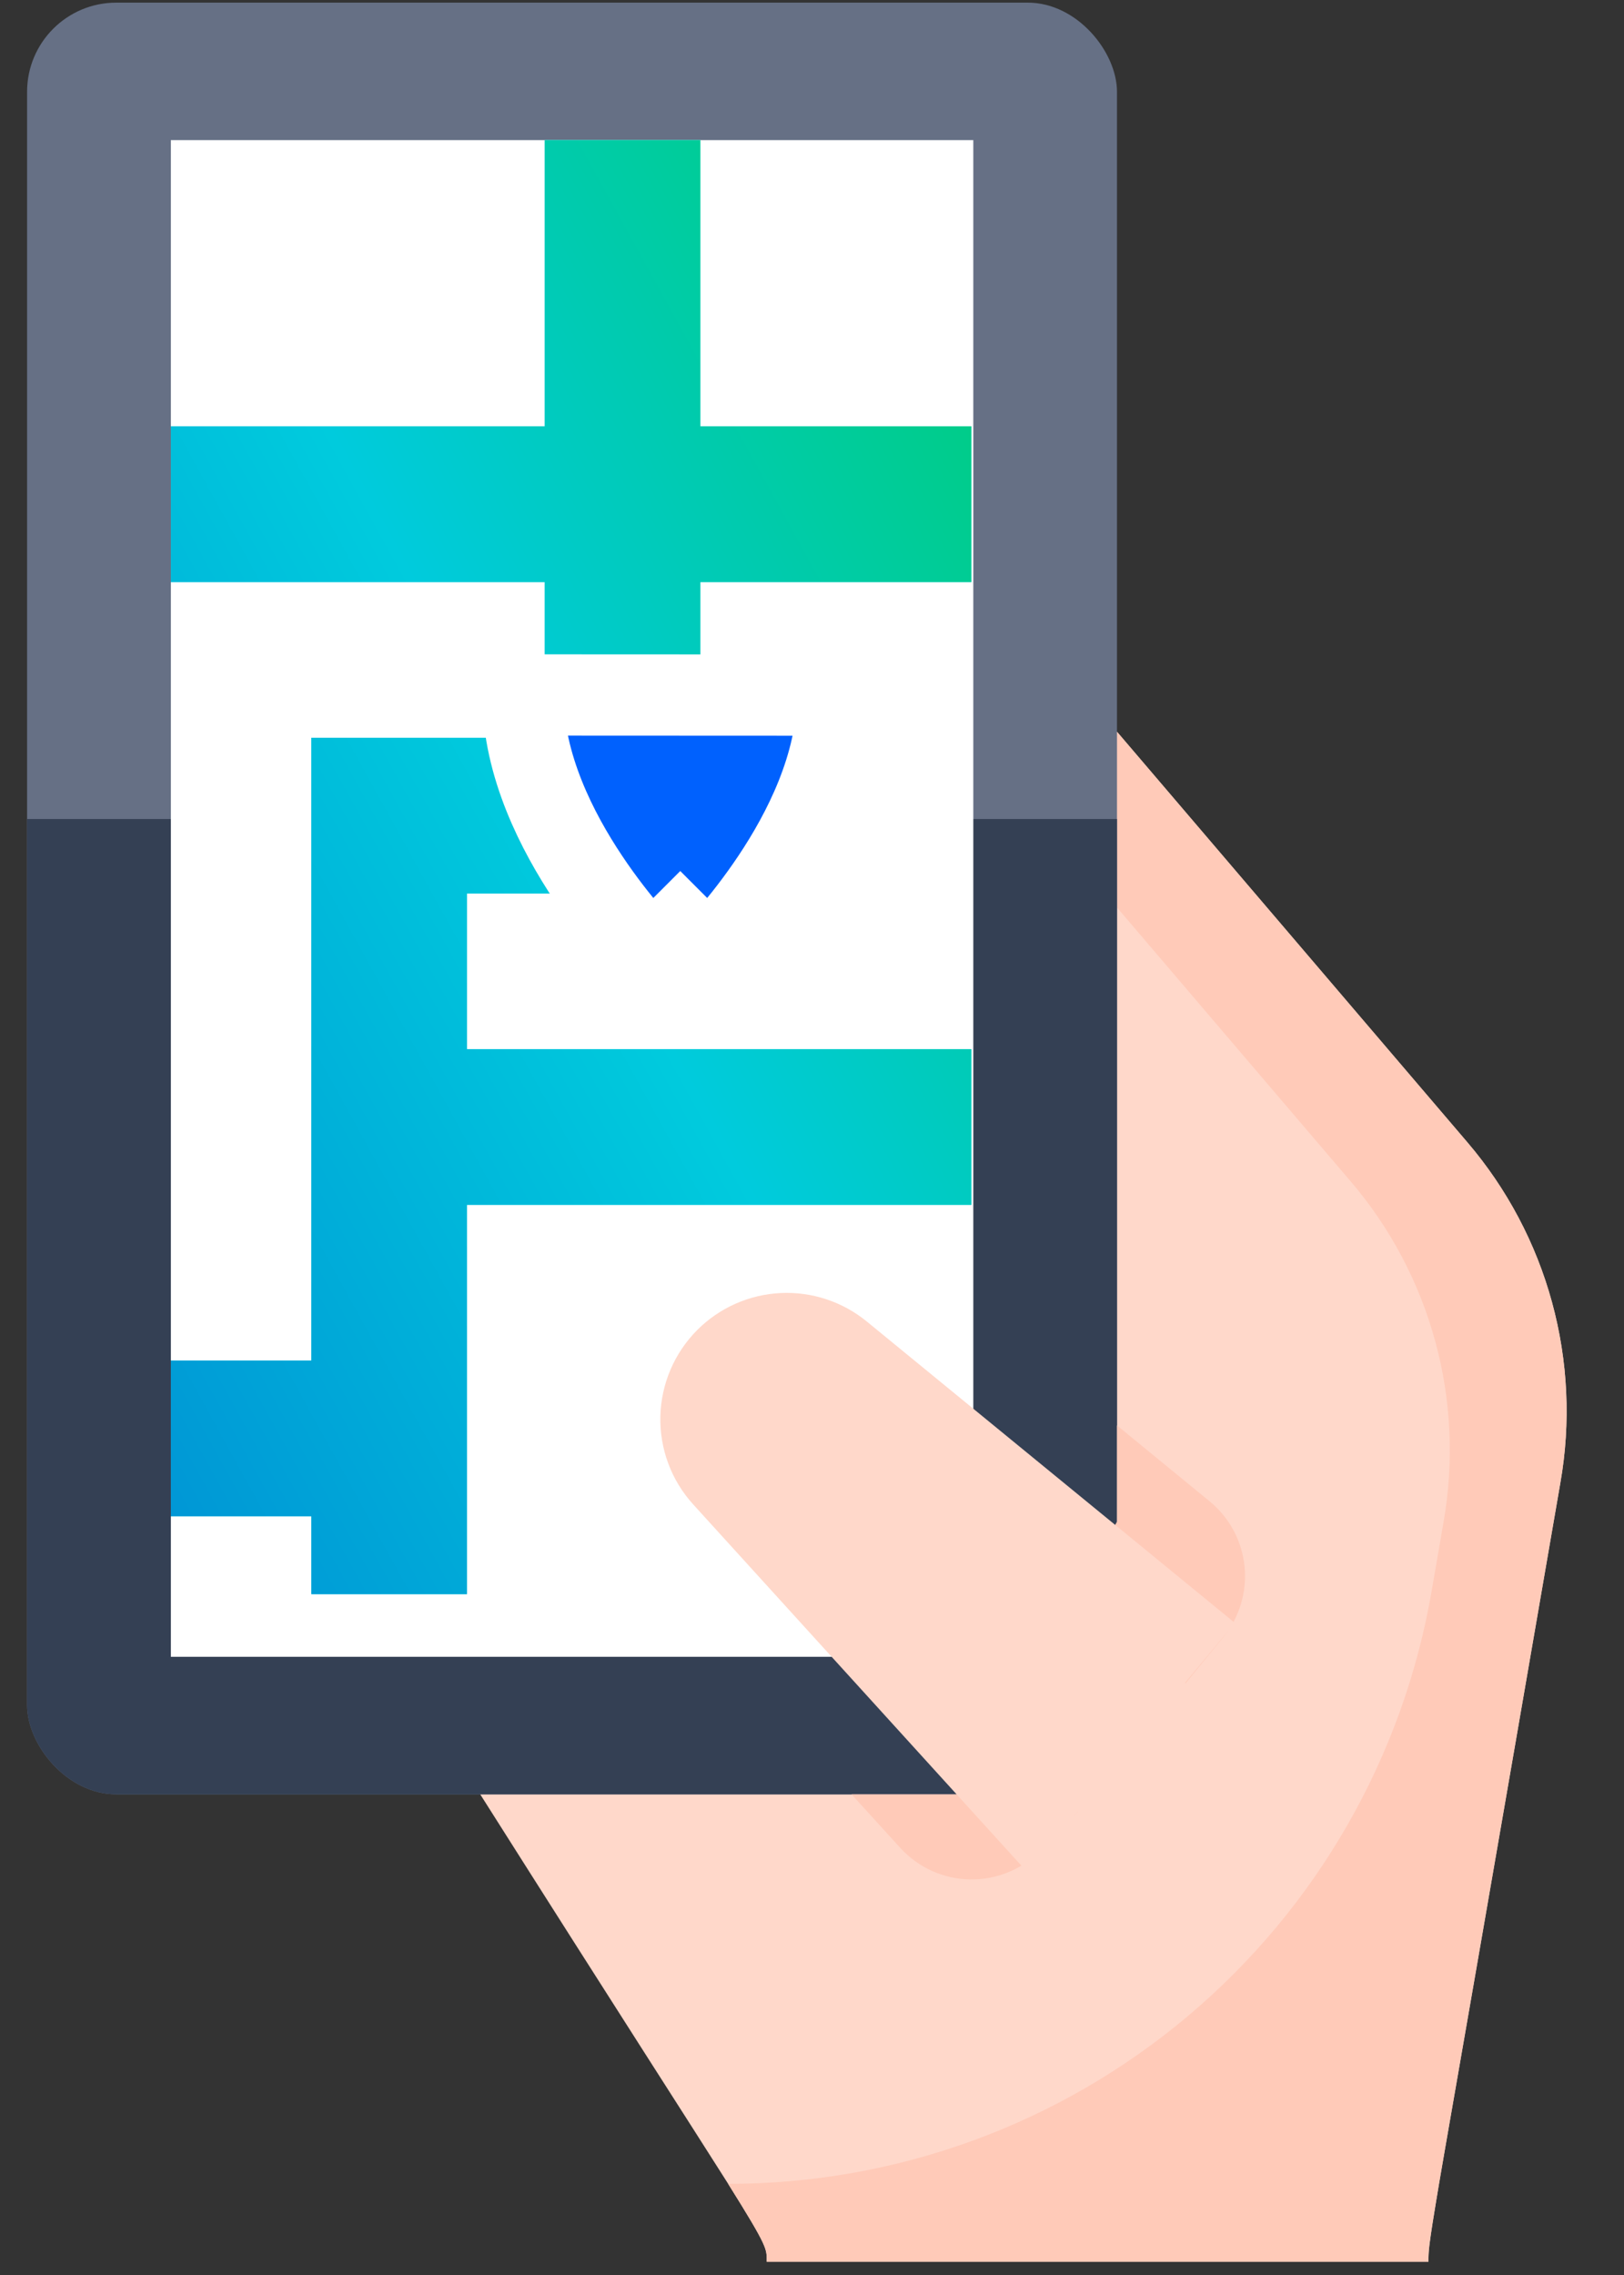
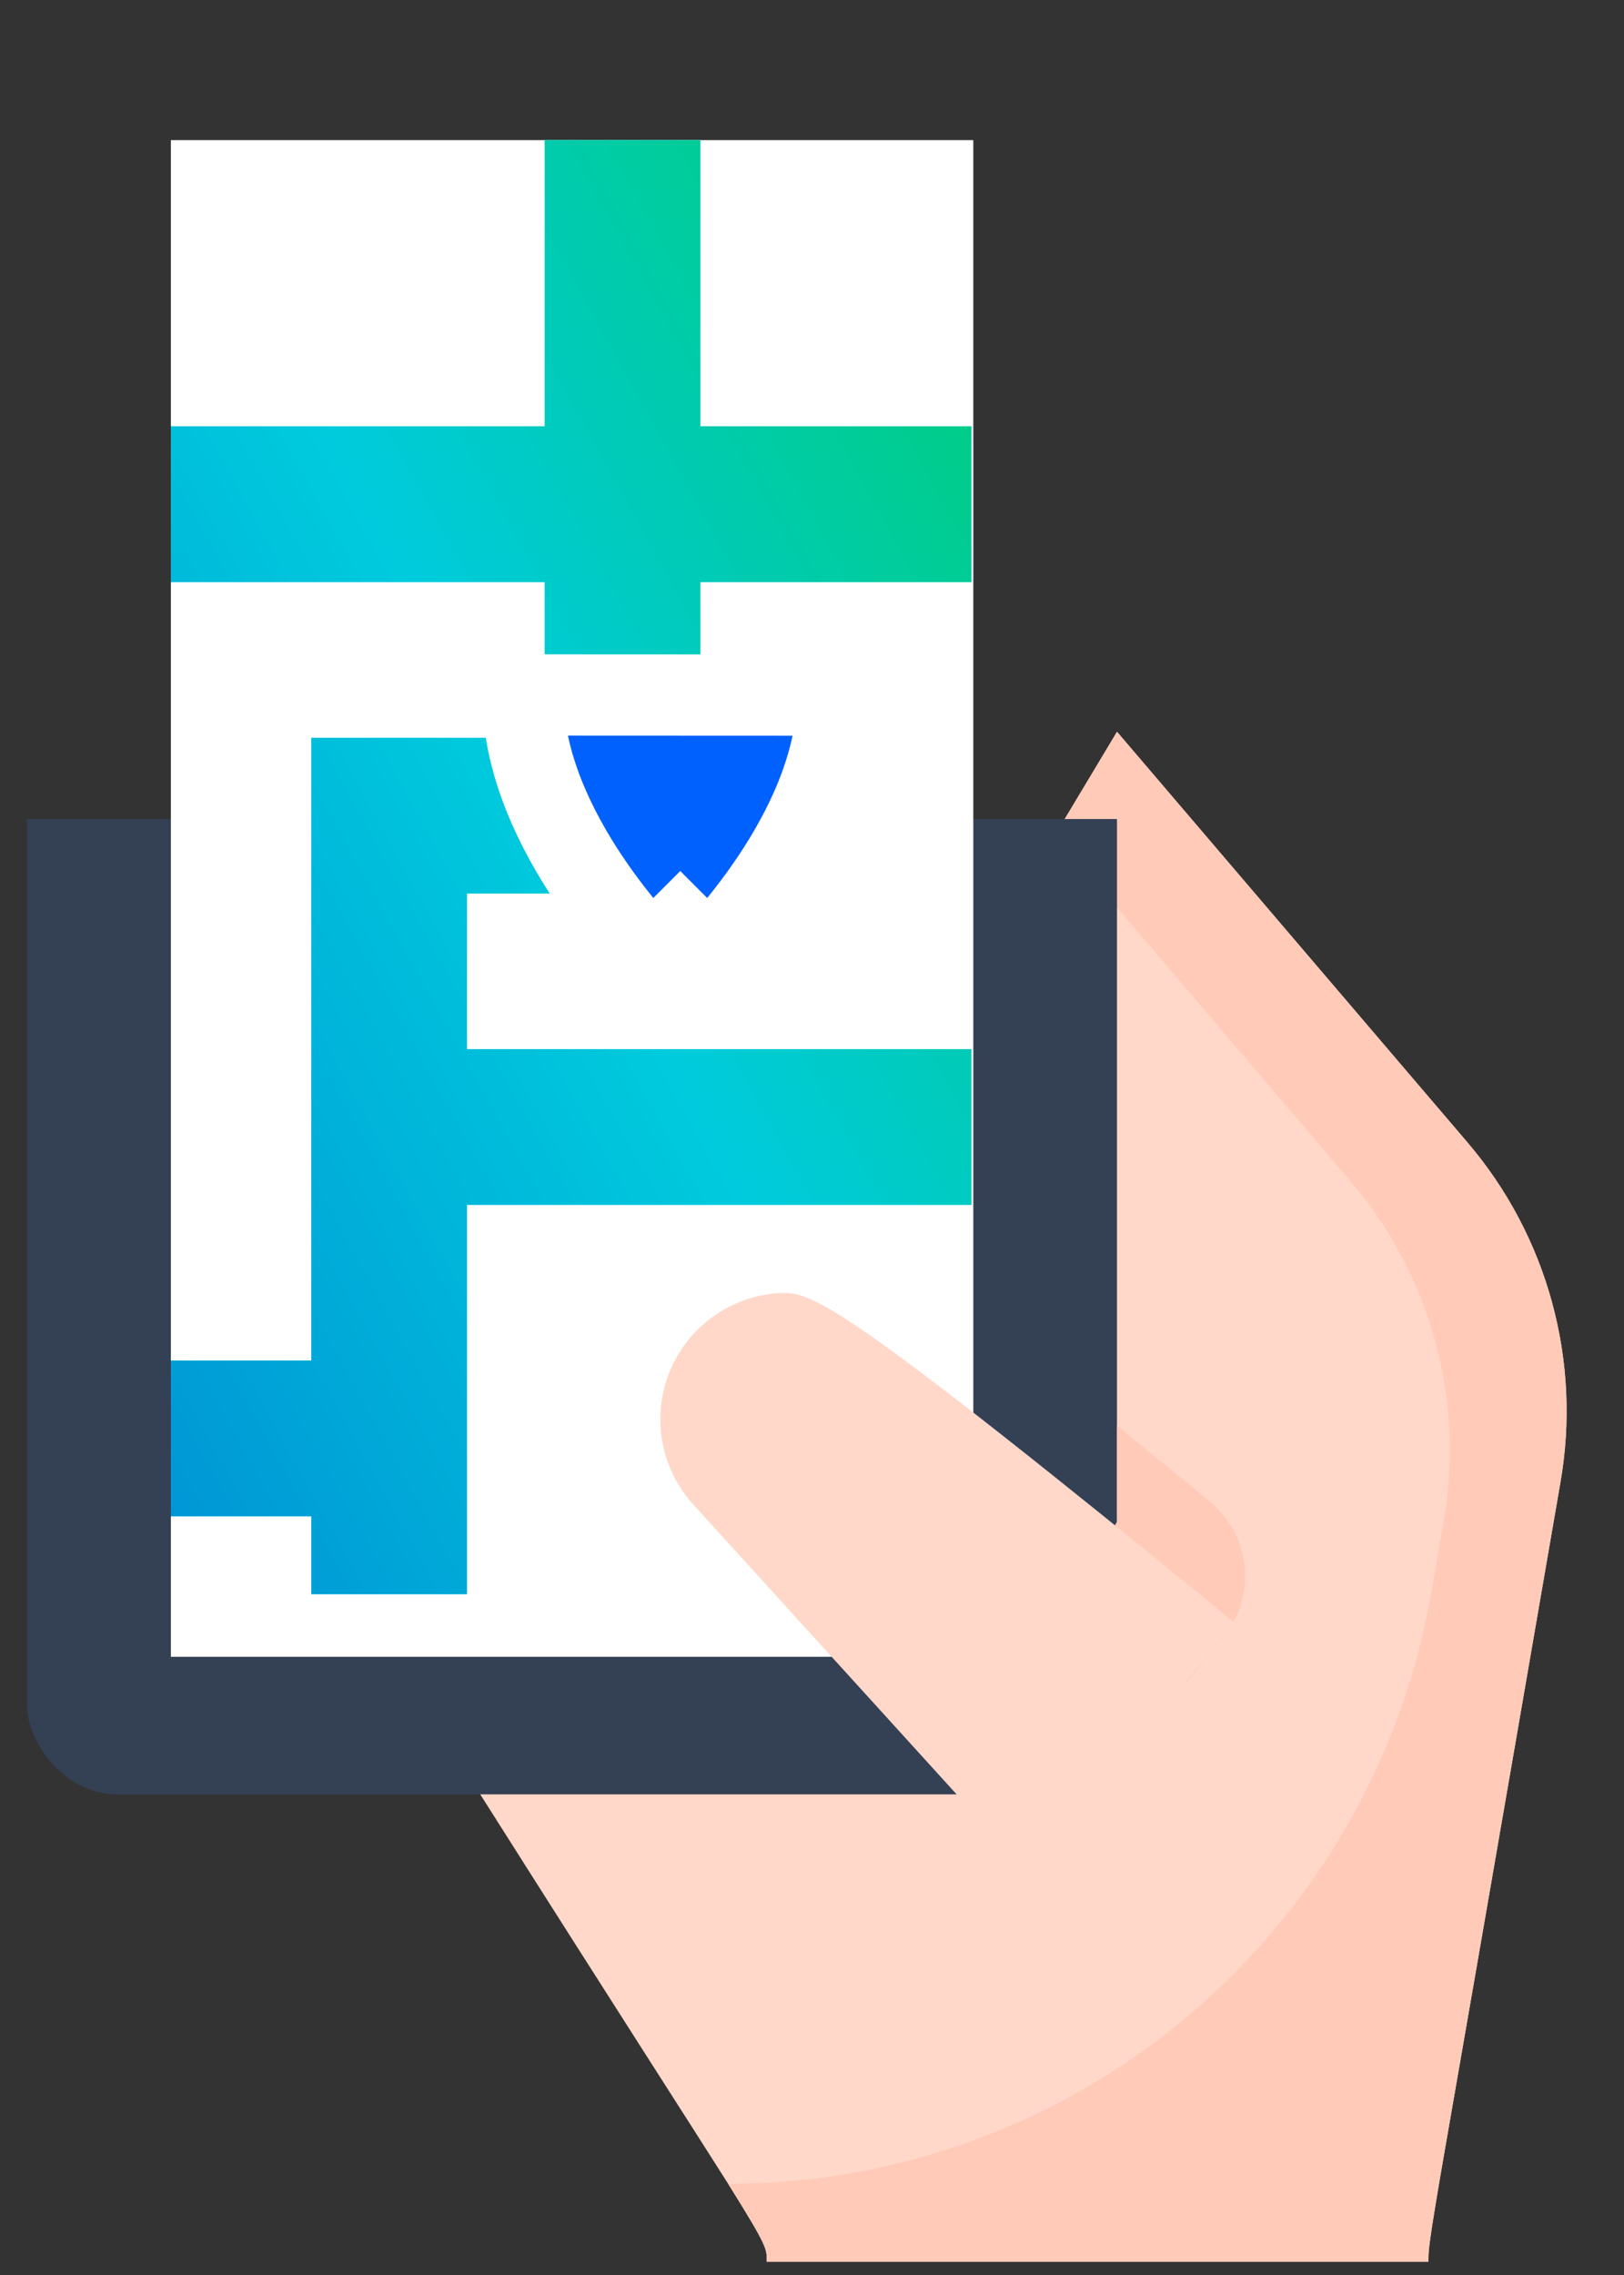
<svg xmlns="http://www.w3.org/2000/svg" width="40" height="56" viewBox="0 0 40 56" fill="none">
  <rect x="0" y="0" width="40" height="56" fill="#333333" stroke="none" />
  <g clip-path="url(#clip0_10_1225)">
    <path d="M38.433 36.498C36.592 47.169 35.797 51.723 35.442 53.756C35.174 55.376 35.184 55.414 35.184 55.673H18.884C18.884 55.357 18.932 55.347 17.935 53.756C17.024 52.317 15.26 49.585 11.828 44.168L27.513 18.013L36.142 28.118C37.118 29.26 37.83 30.603 38.226 32.051C38.622 33.5 38.693 35.019 38.433 36.498Z" fill="#FFD8CA" />
    <path d="M36.142 28.118L27.512 18.013L25.988 20.553L33.265 29.077C34.241 30.218 34.953 31.561 35.349 33.01C35.745 34.459 35.816 35.977 35.557 37.456C35.455 38.046 35.356 38.617 35.261 39.17C34.556 43.253 32.431 46.956 29.26 49.625C26.09 52.294 22.079 53.757 17.935 53.756C18.932 55.347 18.884 55.357 18.884 55.673H35.183C35.183 55.022 35.18 55.358 38.433 36.498C38.693 35.018 38.622 33.5 38.225 32.051C37.829 30.603 37.118 29.26 36.142 28.118Z" fill="#FFCAB8" />
    <g clip-path="url(#clip1_10_1225)">
-       <path d="M27.513 2.107V37.457L23.678 44.168H2.71C2.168 44.168 1.649 43.952 1.266 43.57C0.883 43.187 0.668 42.668 0.667 42.126V2.107C0.669 1.566 0.885 1.048 1.268 0.665C1.65 0.283 2.169 0.067 2.71 0.065H25.471C26.013 0.066 26.532 0.281 26.914 0.664C27.297 1.047 27.512 1.566 27.513 2.107Z" fill="#667085" />
      <rect x="0.667" y="20.161" width="27.331" height="24.008" fill="#344054" />
    </g>
    <g clip-path="url(#clip2_10_1225)">
      <rect width="19.765" height="37.333" transform="translate(4.208 3.45)" fill="white" />
      <path d="M23.925 3.777V32.396L20.32 38.292H4.749V3.777H23.925Z" fill="white" />
      <path d="M17.25 2.829L17.25 4.745L17.25 10.494L23.925 10.494L23.925 14.327L17.25 14.327L17.25 21.993L11.501 21.993L11.501 25.826L23.925 25.826L23.925 29.658L11.501 29.658L11.501 39.24L7.669 39.24L7.669 37.324L3.836 37.324L3.836 33.491L7.669 33.491L7.669 18.16L13.418 18.16L13.418 14.327L3.836 14.327L3.836 10.494L13.418 10.494L13.418 2.829" fill="#2FD9E7" />
      <path d="M17.25 2.829L17.25 4.745L17.25 10.494L23.925 10.494L23.925 14.327L17.25 14.327L17.25 21.993L11.501 21.993L11.501 25.826L23.925 25.826L23.925 29.658L11.501 29.658L11.501 39.24L7.669 39.24L7.669 37.324L3.836 37.324L3.836 33.491L7.669 33.491L7.669 18.16L13.418 18.16L13.418 14.327L3.836 14.327L3.836 10.494L13.418 10.494L13.418 2.829" fill="url(#paint0_linear_10_1225)" />
      <path d="M16.755 22.855L16.048 23.562L16.755 24.27L17.462 23.562L16.755 22.855ZM16.755 22.855C17.462 23.562 17.462 23.562 17.462 23.562L17.463 23.561L17.464 23.56L17.467 23.557L17.476 23.548L17.506 23.518C17.531 23.492 17.566 23.455 17.609 23.408C17.697 23.315 17.818 23.181 17.963 23.012C18.252 22.675 18.637 22.193 19.024 21.613C19.776 20.486 20.628 18.846 20.63 17.11L13.88 17.107L12.88 17.107C12.88 17.108 12.88 17.109 12.88 17.11C12.882 18.846 13.734 20.486 14.486 21.613C14.872 22.193 15.258 22.674 15.546 23.012C15.691 23.181 15.813 23.315 15.9 23.408C15.944 23.455 15.979 23.491 16.004 23.517L16.034 23.548L16.043 23.557L16.046 23.56L16.047 23.561L16.047 23.562C16.047 23.562 16.048 23.562 16.755 22.855Z" fill="#0061FE" stroke="white" stroke-width="2" />
    </g>
-     <path d="M24.637 42.49L26.547 44.594L25.651 45.53C25.425 45.765 25.154 45.952 24.853 46.078C24.552 46.205 24.229 46.267 23.903 46.263C23.577 46.259 23.255 46.188 22.957 46.054C22.66 45.921 22.393 45.727 22.174 45.486L20.974 44.168H23.678L24.637 42.49Z" fill="#FFCAB8" />
    <path d="M30.127 40.304L29.2 41.435L26.497 39.23L27.513 37.456V35.088L29.794 36.956C30.036 37.154 30.236 37.397 30.384 37.673C30.532 37.948 30.623 38.25 30.654 38.561C30.685 38.872 30.655 39.186 30.564 39.485C30.474 39.784 30.326 40.062 30.127 40.304Z" fill="#FFCAB8" />
-     <path d="M30.417 39.95L21.349 32.529C20.751 32.04 19.993 31.79 19.222 31.829C18.451 31.867 17.721 32.191 17.175 32.737C16.61 33.303 16.284 34.065 16.265 34.864C16.246 35.664 16.535 36.44 17.074 37.032L25.304 46.085L30.417 39.95Z" fill="#FFD8CA" />
+     <path d="M30.417 39.95C20.751 32.04 19.993 31.79 19.222 31.829C18.451 31.867 17.721 32.191 17.175 32.737C16.61 33.303 16.284 34.065 16.265 34.864C16.246 35.664 16.535 36.44 17.074 37.032L25.304 46.085L30.417 39.95Z" fill="#FFD8CA" />
  </g>
  <defs>
    <linearGradient id="paint0_linear_10_1225" x1="23.925" y1="2.829" x2="-6.877" y2="19.823" gradientUnits="userSpaceOnUse">
      <stop stop-color="#00CC73" />
      <stop offset="0.5" stop-color="#00CBDD" />
      <stop offset="1" stop-color="#0093D5" />
    </linearGradient>
    <clipPath id="clip0_10_1225">
      <rect width="38.431" height="56" fill="white" transform="translate(0.667)" />
    </clipPath>
    <clipPath id="clip1_10_1225">
      <rect x="0.667" y="0.065" width="26.845" height="44.103" rx="2.196" fill="white" />
    </clipPath>
    <clipPath id="clip2_10_1225">
      <rect width="19.765" height="37.333" fill="white" transform="translate(4.208 3.45)" />
    </clipPath>
  </defs>
</svg>